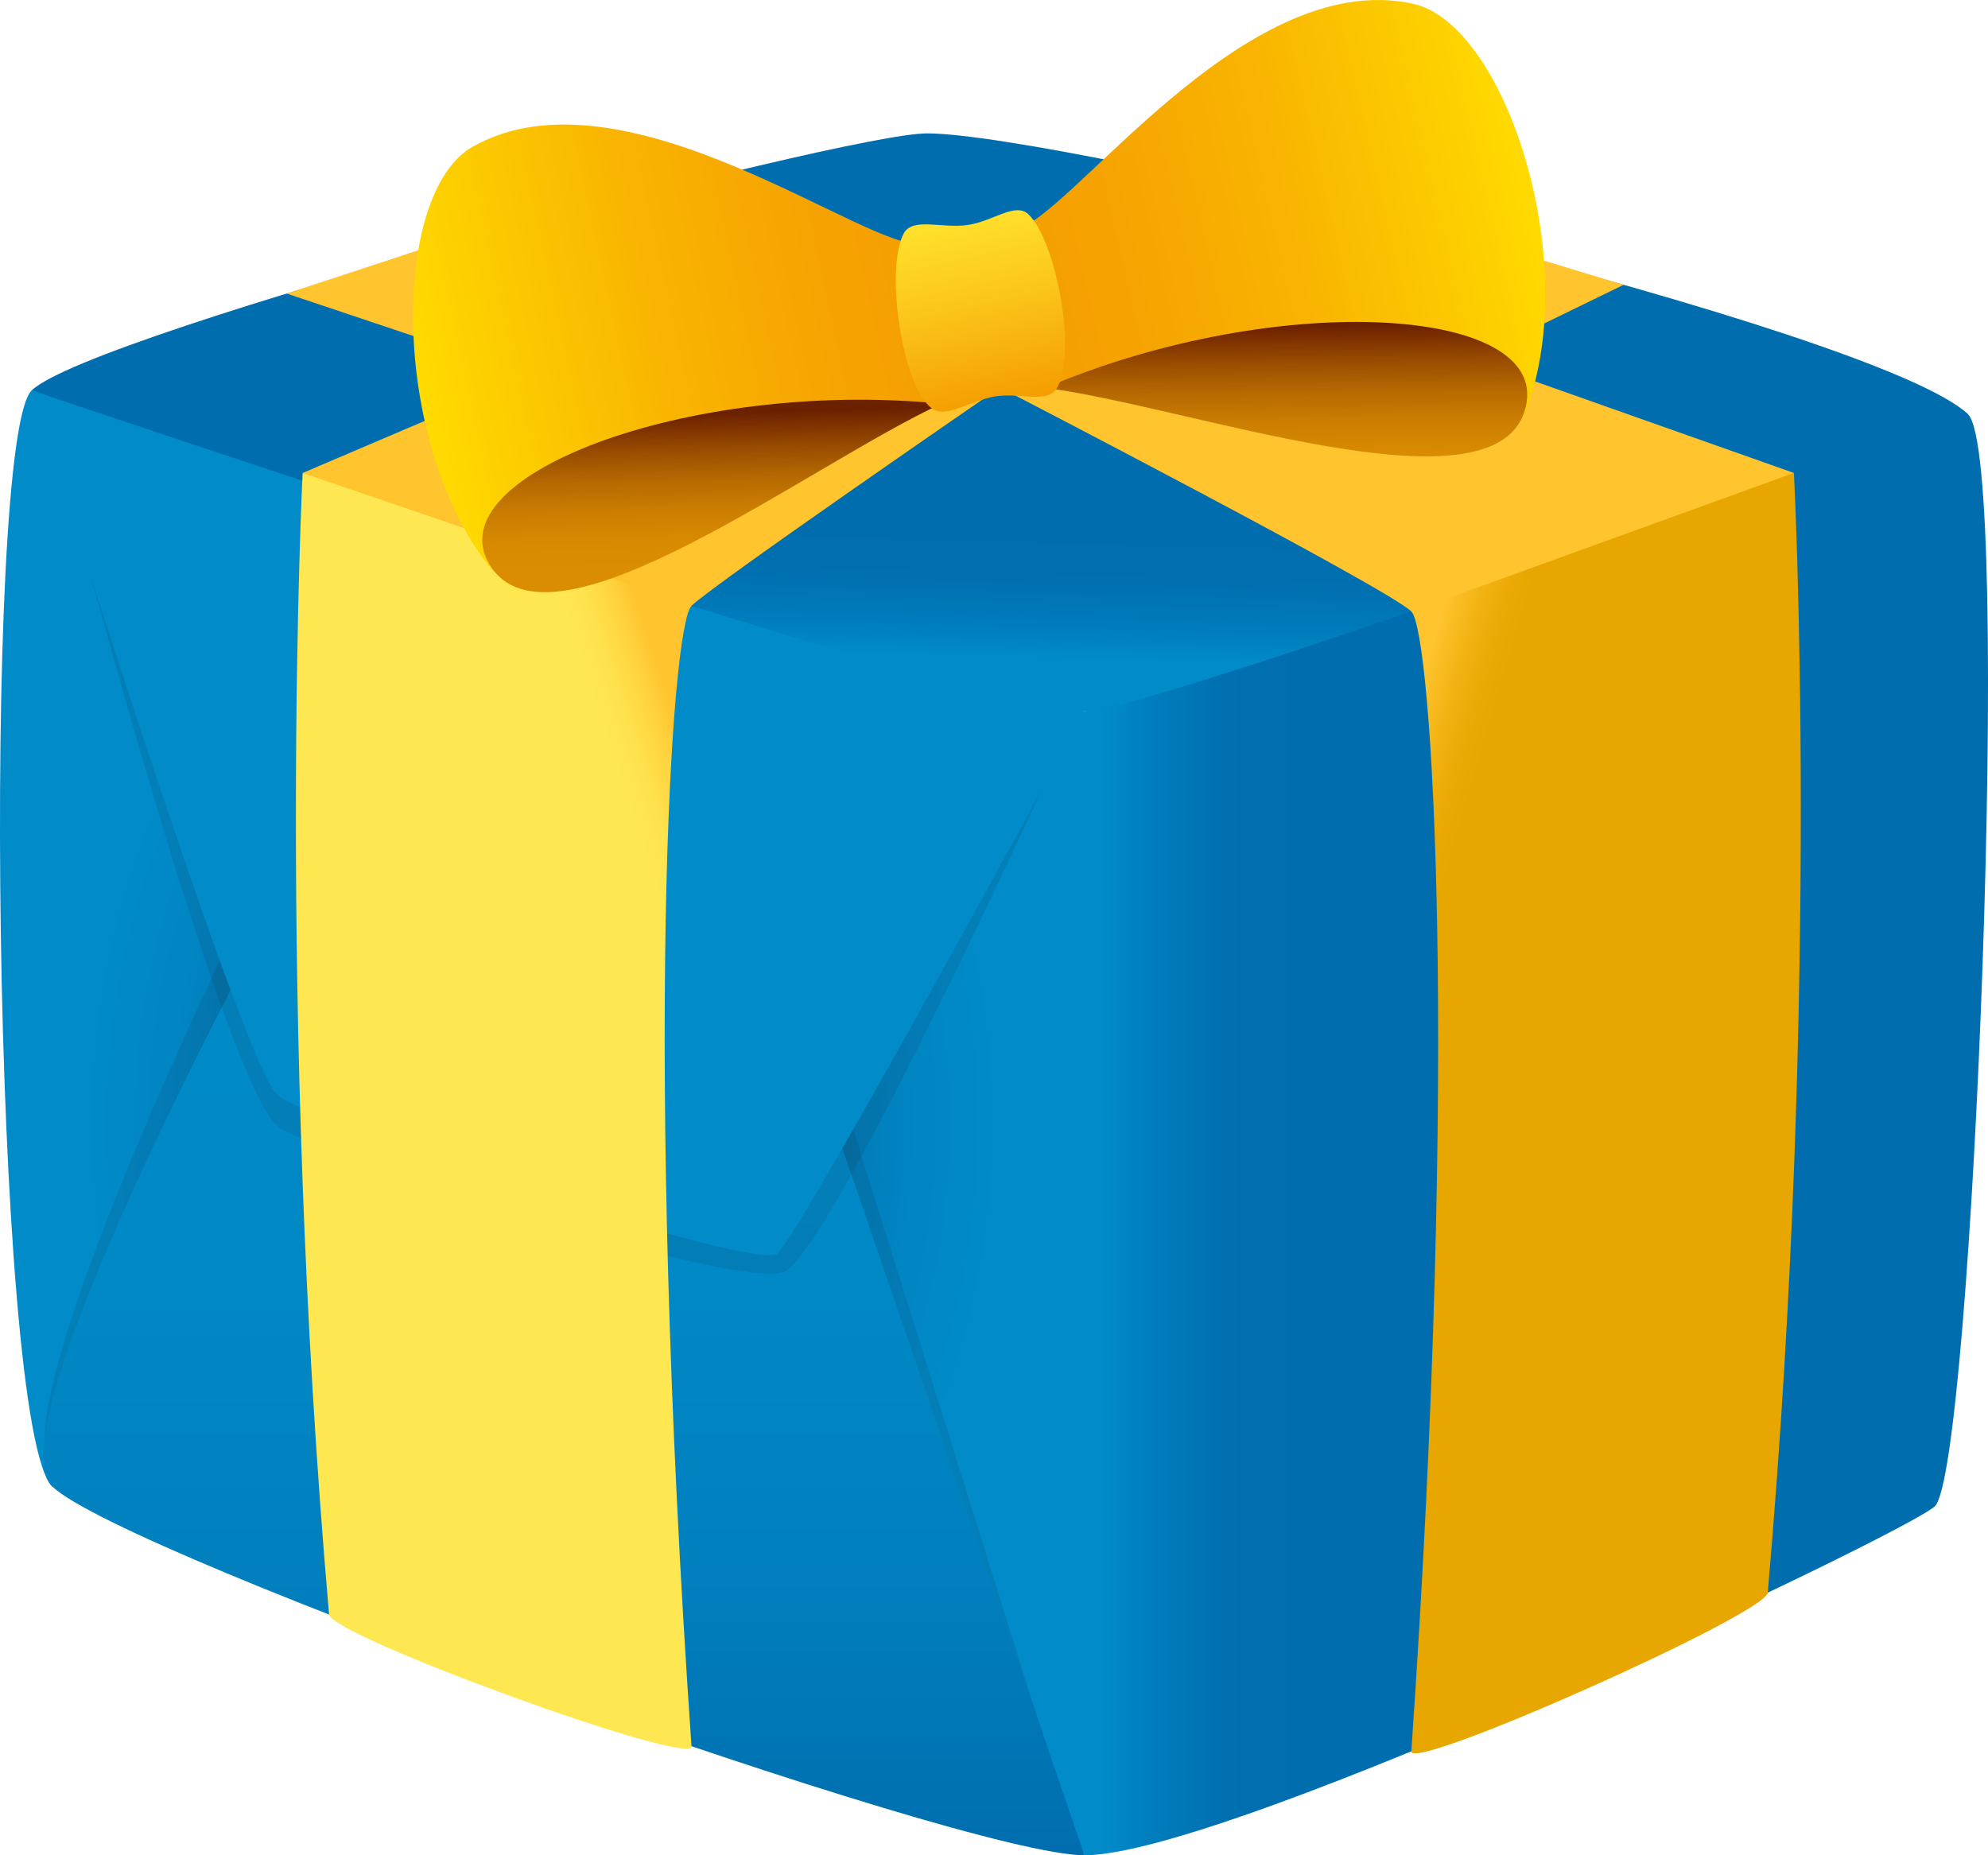
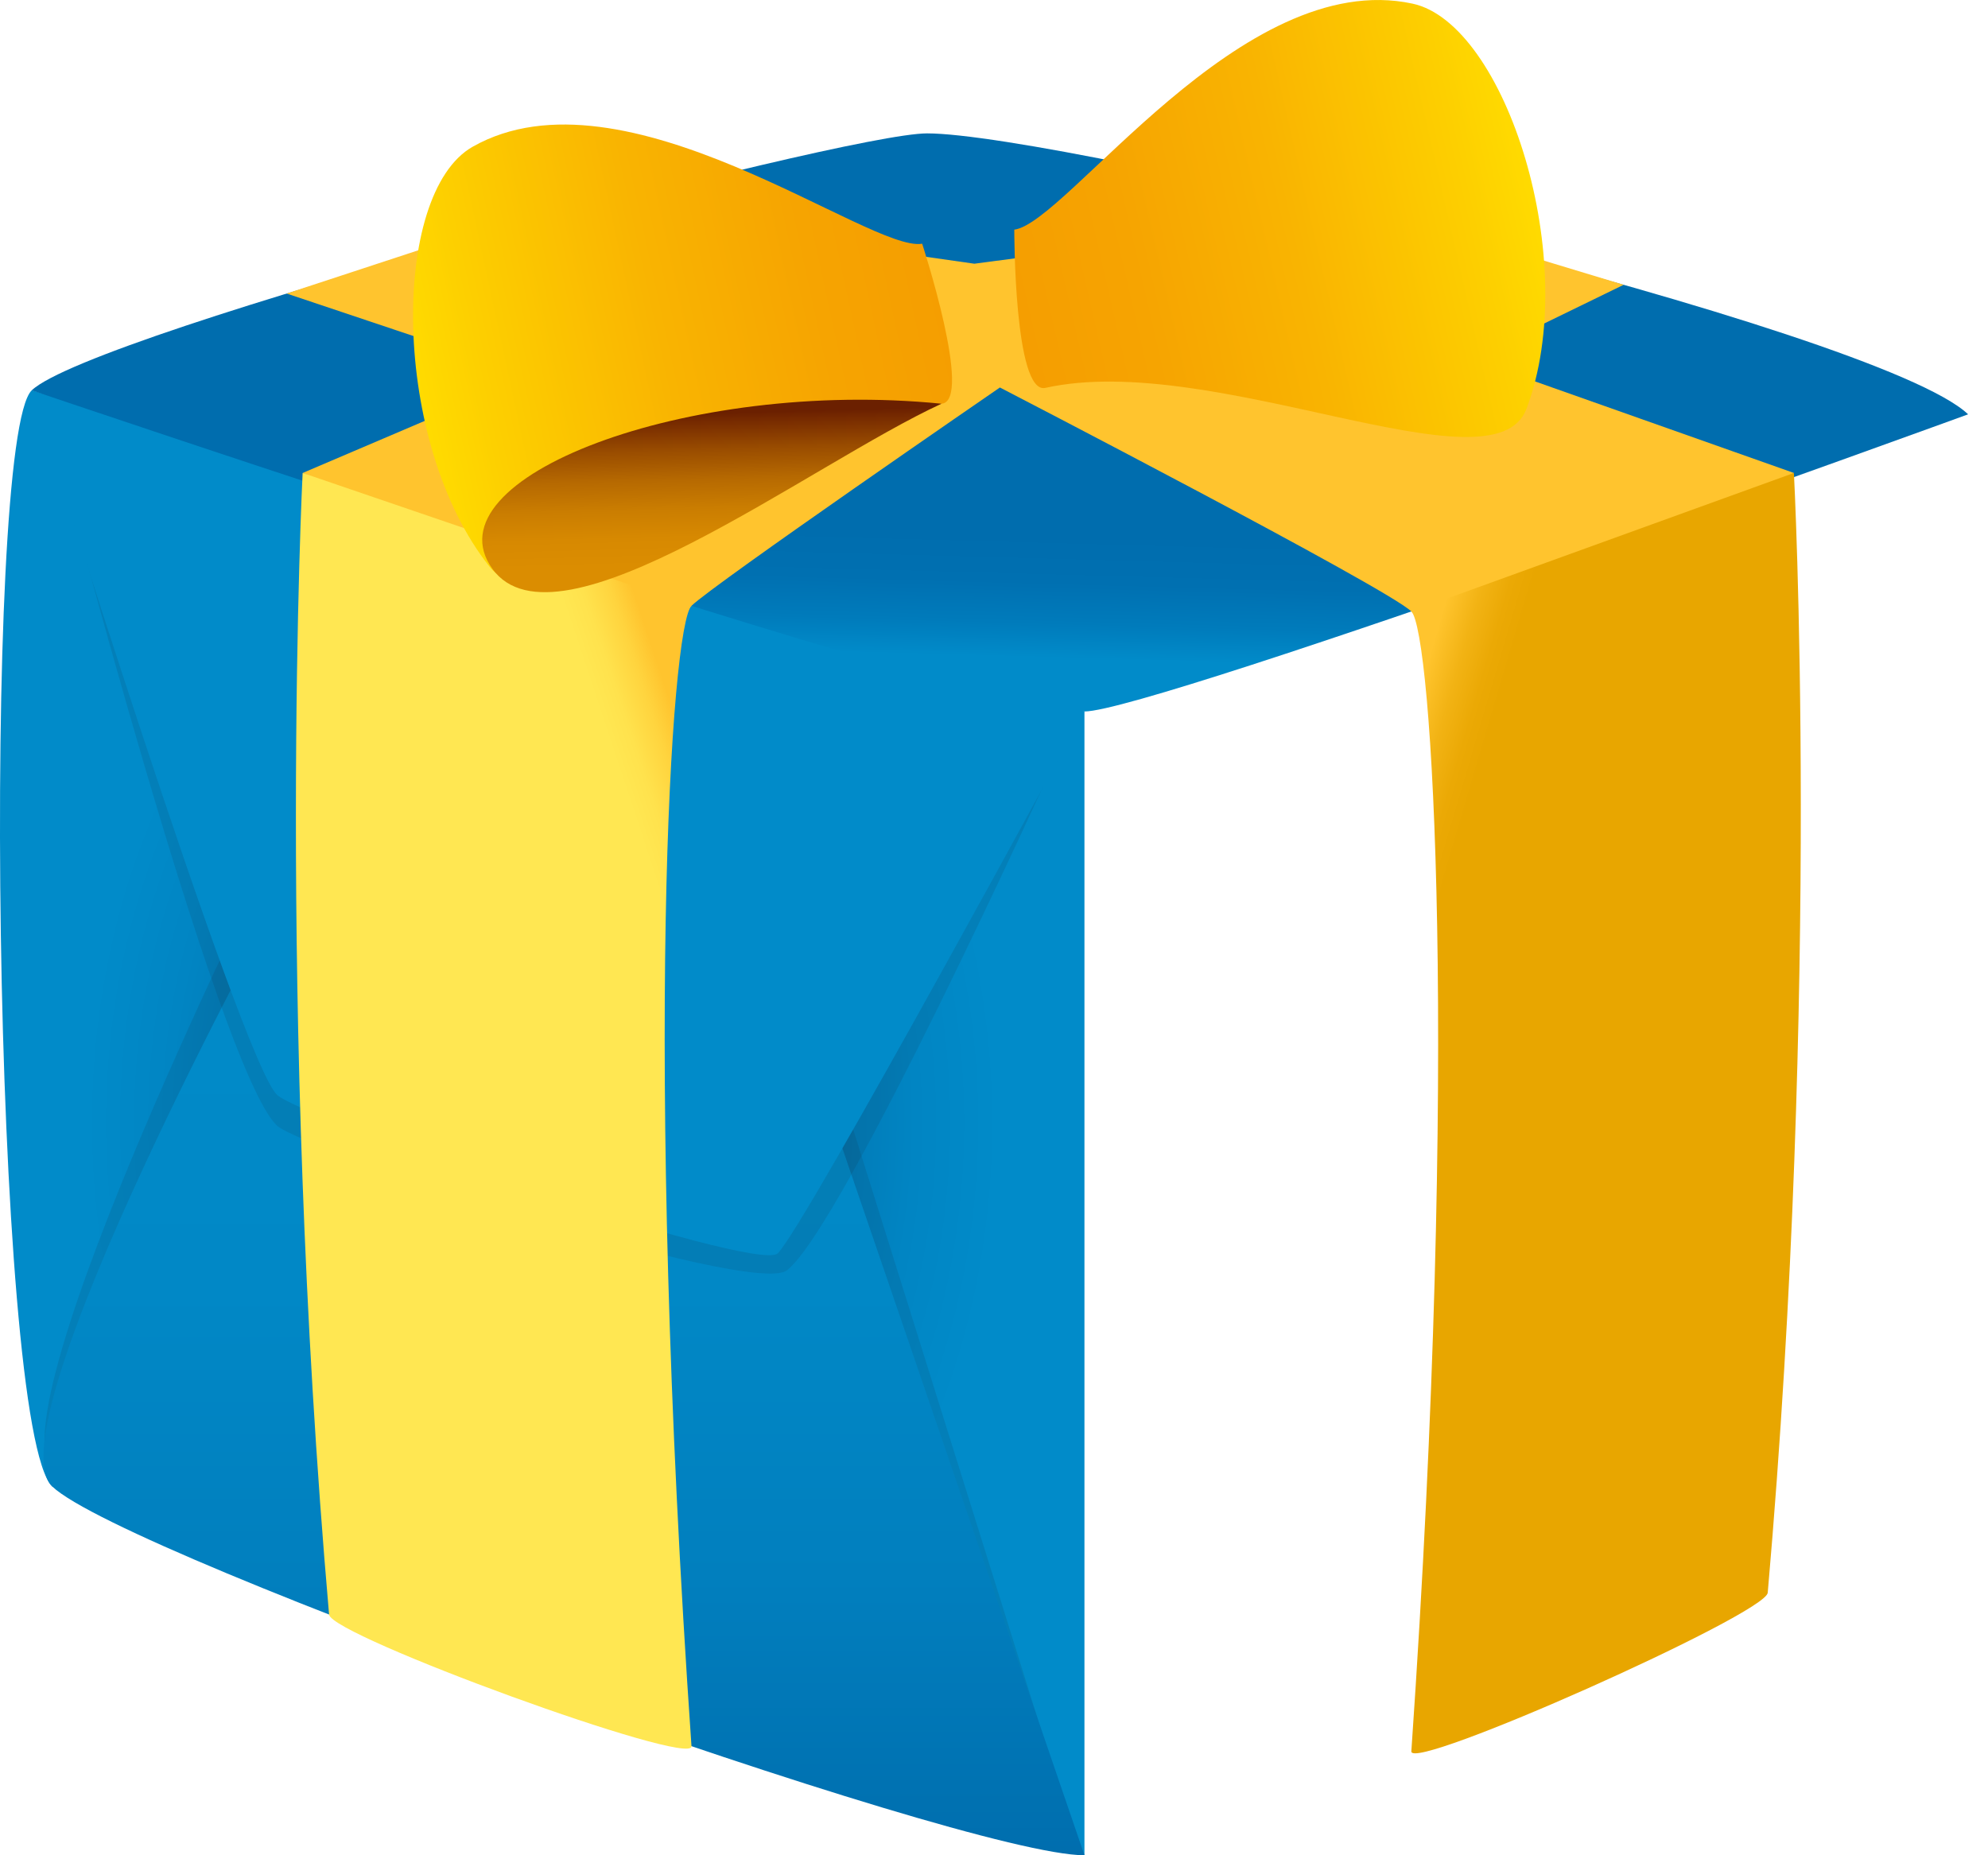
<svg xmlns="http://www.w3.org/2000/svg" width="30" height="28" viewBox="0 0 30 28" fill="none">
-   <path d="M16.365 10.738C13.553 14.648 16.365 28 16.365 28C18.56 28 28.777 23.134 29.198 22.733C29.771 22.186 30.38 6.933 29.7 6.254C28.716 5.27 16.365 10.738 16.365 10.738Z" fill="url(#paint0_linear_480:11267)" />
  <path d="M0.479 5.891C-0.277 6.611 -0.112 21.576 0.789 22.434L16.365 28V10.738L0.479 5.891Z" fill="url(#paint1_radial_480:11267)" />
  <path opacity="0.1" d="M4.205 12.642C4.205 12.642 -0.136 21.322 0.804 22.219C1.904 23.267 14.142 26.982 15.986 26.982L12.267 15.101L4.205 12.642Z" fill="#1A1626" />
  <path d="M4.205 13.57C4.205 13.57 -0.152 21.538 0.789 22.435C1.887 23.483 14.521 28 16.365 28L12.267 16.03L4.205 13.57Z" fill="url(#paint2_linear_480:11267)" />
  <path opacity="0.1" d="M0.847 6.748C0.847 6.748 3.288 16.146 4.18 16.988C4.562 17.349 11.355 19.584 11.878 19.17C12.731 18.492 15.839 11.656 15.839 11.656L0.847 6.748Z" fill="#1A1626" />
  <path d="M0.479 5.891C0.479 5.891 3.624 15.993 4.18 16.523C4.559 16.886 11.415 19.223 11.736 18.916C12.137 18.533 16.364 10.738 16.364 10.738L0.479 5.891Z" fill="#018BC9" />
  <path d="M0.479 5.891C0.479 5.891 14.753 10.738 16.364 10.738C17.387 10.738 29.7 6.253 29.7 6.253C28.349 4.966 16.015 2.013 13.99 2.013C12.714 2.013 1.39 5.021 0.479 5.891Z" fill="url(#paint3_linear_480:11267)" />
  <path d="M10.435 9.143C10.768 8.818 15.089 5.848 15.089 5.848C15.089 5.848 20.937 8.874 21.298 9.228C22.009 9.925 27.071 7.138 27.071 7.138L22.205 5.417L24.502 4.298L20.789 3.173L14.704 3.98L8.422 3.084L4.326 4.43L8.015 5.667L4.568 7.138C4.567 7.138 9.956 9.613 10.435 9.143Z" fill="#FFC42E" />
  <path d="M10.435 9.143C10.127 9.446 9.704 15.784 10.435 26.355C10.458 26.681 4.994 24.689 4.966 24.367C4.163 15.178 4.567 7.138 4.567 7.138L10.435 9.143Z" fill="url(#paint4_linear_480:11267)" />
  <path d="M21.298 9.228C21.607 9.531 22.028 15.861 21.298 26.431C21.275 26.758 26.648 24.36 26.676 24.038C27.48 14.85 27.071 7.138 27.071 7.138L21.298 9.228Z" fill="url(#paint5_linear_480:11267)" />
  <path d="M13.916 3.678C13.124 3.817 9.421 0.916 7.132 2.215C5.888 2.922 5.9 6.686 7.389 8.554C8.265 9.653 11.62 6.31 14.209 6.093C14.691 6.052 13.916 3.678 13.916 3.678Z" fill="url(#paint6_linear_480:11267)" />
  <path d="M7.429 8.583C8.406 9.946 12.232 7.002 14.208 6.093C10.363 5.71 6.451 7.22 7.429 8.583Z" fill="url(#paint7_linear_480:11267)" />
  <path d="M15.306 3.466C16.103 3.364 18.733 -0.502 21.316 0.055C22.72 0.357 23.875 3.948 23.035 6.171C22.54 7.479 18.31 5.29 15.775 5.854C15.302 5.959 15.306 3.466 15.306 3.466Z" fill="url(#paint8_linear_480:11267)" />
-   <path d="M23.005 6.21C22.495 7.799 17.938 6.132 15.774 5.854C19.321 4.346 23.514 4.621 23.005 6.21Z" fill="url(#paint9_linear_480:11267)" />
-   <path d="M15.94 5.871C15.791 6.09 15.388 5.923 15.017 5.983C14.631 6.046 14.274 6.329 14.055 6.158C13.601 5.804 13.358 4.043 13.638 3.523C13.772 3.275 14.207 3.451 14.602 3.396C14.984 3.341 15.324 3.045 15.521 3.236C15.949 3.648 16.264 5.397 15.94 5.871Z" fill="url(#paint10_linear_480:11267)" />
  <defs>
    <linearGradient id="paint0_linear_480:11267" x1="15.115" y1="28" x2="30" y2="28" gradientUnits="userSpaceOnUse">
      <stop offset="0.103" stop-color="#018BC9" />
      <stop offset="0.16" stop-color="#007BBB" />
      <stop offset="0.227" stop-color="#0070B1" />
      <stop offset="0.303" stop-color="#006DAE" />
    </linearGradient>
    <radialGradient id="paint1_radial_480:11267" cx="0" cy="0" r="1" gradientUnits="userSpaceOnUse" gradientTransform="translate(8.181 16.945) scale(6.924 9.355)">
      <stop offset="0.164" stop-color="#014D87" />
      <stop offset="0.298" stop-color="#015C97" />
      <stop offset="0.573" stop-color="#0176B2" />
      <stop offset="0.816" stop-color="#0185C3" />
      <stop offset="1" stop-color="#018BC9" />
    </radialGradient>
    <linearGradient id="paint2_linear_480:11267" x1="16.365" y1="28" x2="16.365" y2="13.57" gradientUnits="userSpaceOnUse">
      <stop stop-color="#006DAE" />
      <stop offset="0.02" stop-color="#006FAF" />
      <stop offset="0.289" stop-color="#017FBE" />
      <stop offset="0.592" stop-color="#0188C6" />
      <stop offset="1" stop-color="#018BC9" />
    </linearGradient>
    <linearGradient id="paint3_linear_480:11267" x1="21.022" y1="10.197" x2="21.139" y2="5.905" gradientUnits="userSpaceOnUse">
      <stop offset="0.03" stop-color="#018BC9" />
      <stop offset="0.153" stop-color="#007BBB" />
      <stop offset="0.296" stop-color="#0070B1" />
      <stop offset="0.461" stop-color="#006DAE" />
    </linearGradient>
    <linearGradient id="paint4_linear_480:11267" x1="9.07" y1="6.513" x2="6.373" y2="7.407" gradientUnits="userSpaceOnUse">
      <stop offset="0.103" stop-color="#FFC42E" />
      <stop offset="0.213" stop-color="#FFD43E" />
      <stop offset="0.358" stop-color="#FFE24D" />
      <stop offset="0.479" stop-color="#FFE752" />
    </linearGradient>
    <linearGradient id="paint5_linear_480:11267" x1="20.752" y1="11.513" x2="23.893" y2="12.435" gradientUnits="userSpaceOnUse">
      <stop offset="0.103" stop-color="#FFC42E" />
      <stop offset="0.111" stop-color="#FEC32C" />
      <stop offset="0.244" stop-color="#F2B314" />
      <stop offset="0.366" stop-color="#EBA905" />
      <stop offset="0.467" stop-color="#E8A600" />
    </linearGradient>
    <linearGradient id="paint6_linear_480:11267" x1="7.004" y1="8.964" x2="14.81" y2="7.276" gradientUnits="userSpaceOnUse">
      <stop stop-color="#FFDB00" />
      <stop offset="0.126" stop-color="#FDCF00" />
      <stop offset="0.467" stop-color="#F9B401" />
      <stop offset="0.769" stop-color="#F6A401" />
      <stop offset="1" stop-color="#F59E01" />
    </linearGradient>
    <linearGradient id="paint7_linear_480:11267" x1="13.692" y1="8.46" x2="13.629" y2="6.161" gradientUnits="userSpaceOnUse">
      <stop offset="0.012" stop-color="#DB8D01" />
      <stop offset="0.194" stop-color="#D78901" />
      <stop offset="0.382" stop-color="#CA7D01" />
      <stop offset="0.573" stop-color="#B66901" />
      <stop offset="0.767" stop-color="#994C00" />
      <stop offset="0.96" stop-color="#742800" />
      <stop offset="1" stop-color="#6B2000" />
    </linearGradient>
    <linearGradient id="paint8_linear_480:11267" x1="16.026" y1="7.507" x2="23.801" y2="5.722" gradientUnits="userSpaceOnUse">
      <stop stop-color="#F59E01" />
      <stop offset="0.231" stop-color="#F6A401" />
      <stop offset="0.533" stop-color="#F9B401" />
      <stop offset="0.874" stop-color="#FDCF00" />
      <stop offset="1" stop-color="#FFDB00" />
    </linearGradient>
    <linearGradient id="paint9_linear_480:11267" x1="23.757" y1="7.18" x2="23.729" y2="4.868" gradientUnits="userSpaceOnUse">
      <stop offset="0.012" stop-color="#DB8D01" />
      <stop offset="0.194" stop-color="#D78901" />
      <stop offset="0.382" stop-color="#CA7D01" />
      <stop offset="0.573" stop-color="#B66901" />
      <stop offset="0.767" stop-color="#994C00" />
      <stop offset="0.96" stop-color="#742800" />
      <stop offset="1" stop-color="#6B2000" />
    </linearGradient>
    <linearGradient id="paint10_linear_480:11267" x1="16.189" y1="5.835" x2="15.579" y2="3.059" gradientUnits="userSpaceOnUse">
      <stop stop-color="#F59E01" />
      <stop offset="0.528" stop-color="#FBC419" />
      <stop offset="1" stop-color="#FFE12C" />
    </linearGradient>
  </defs>
</svg>